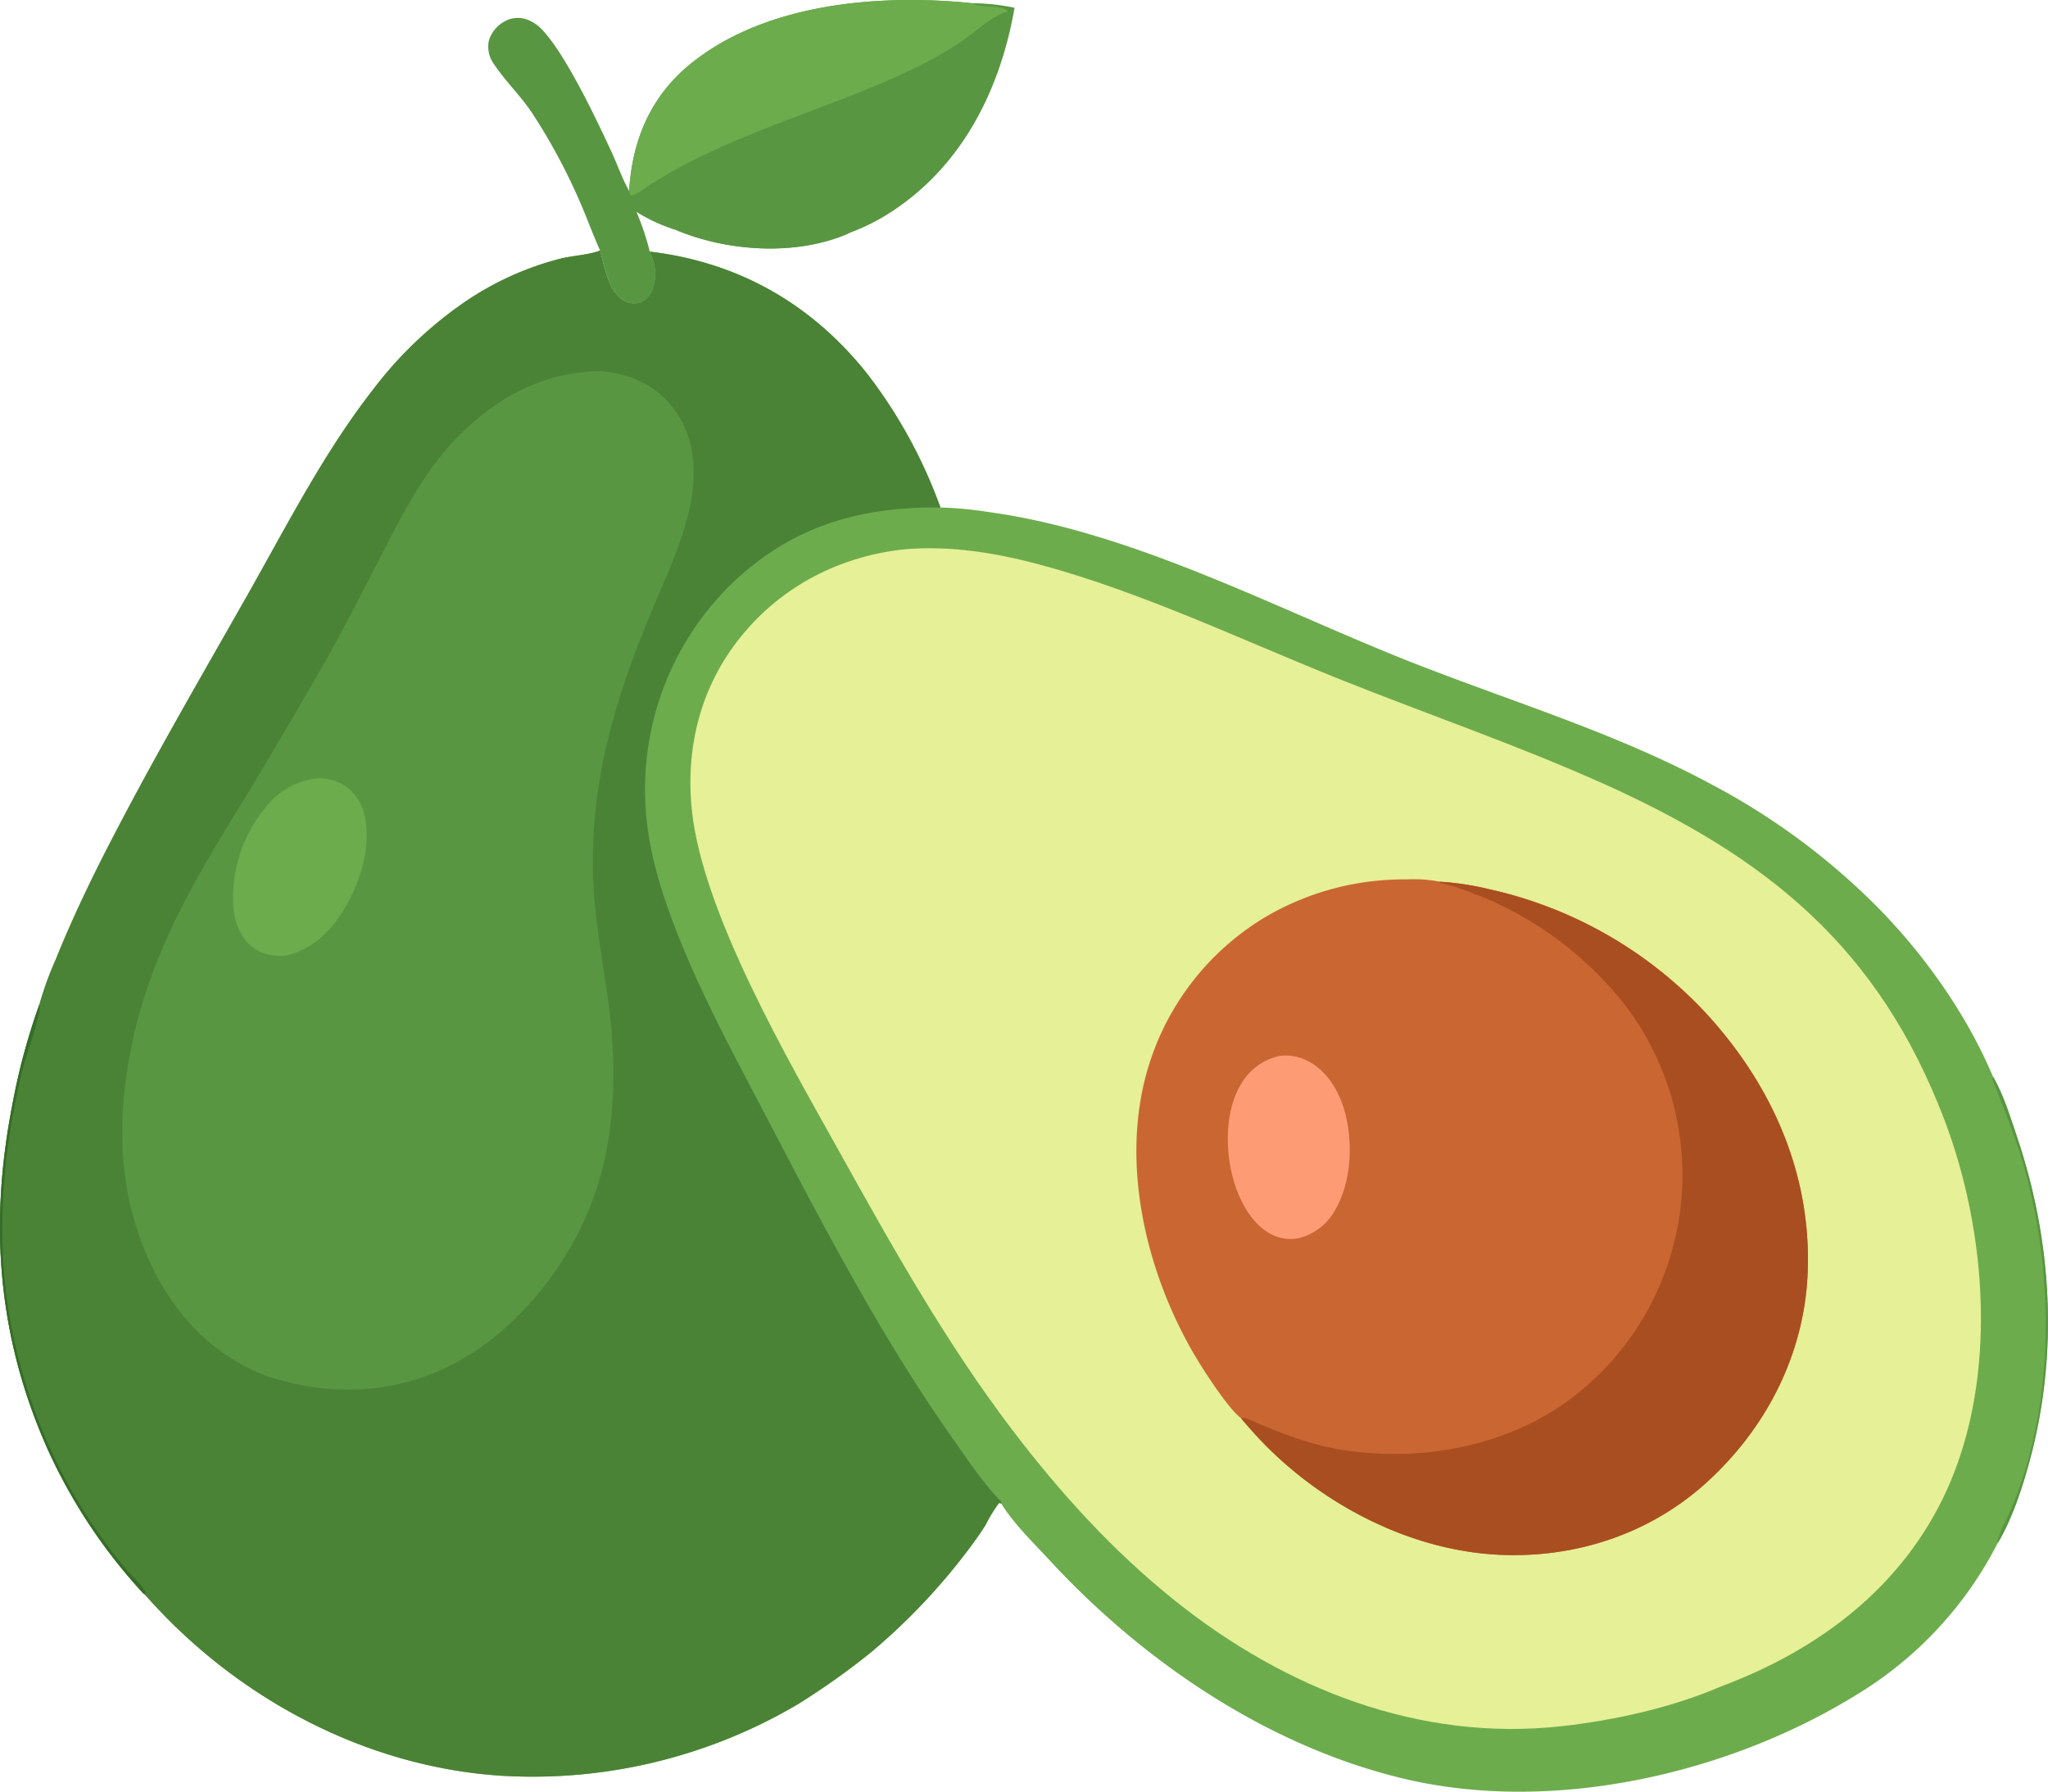
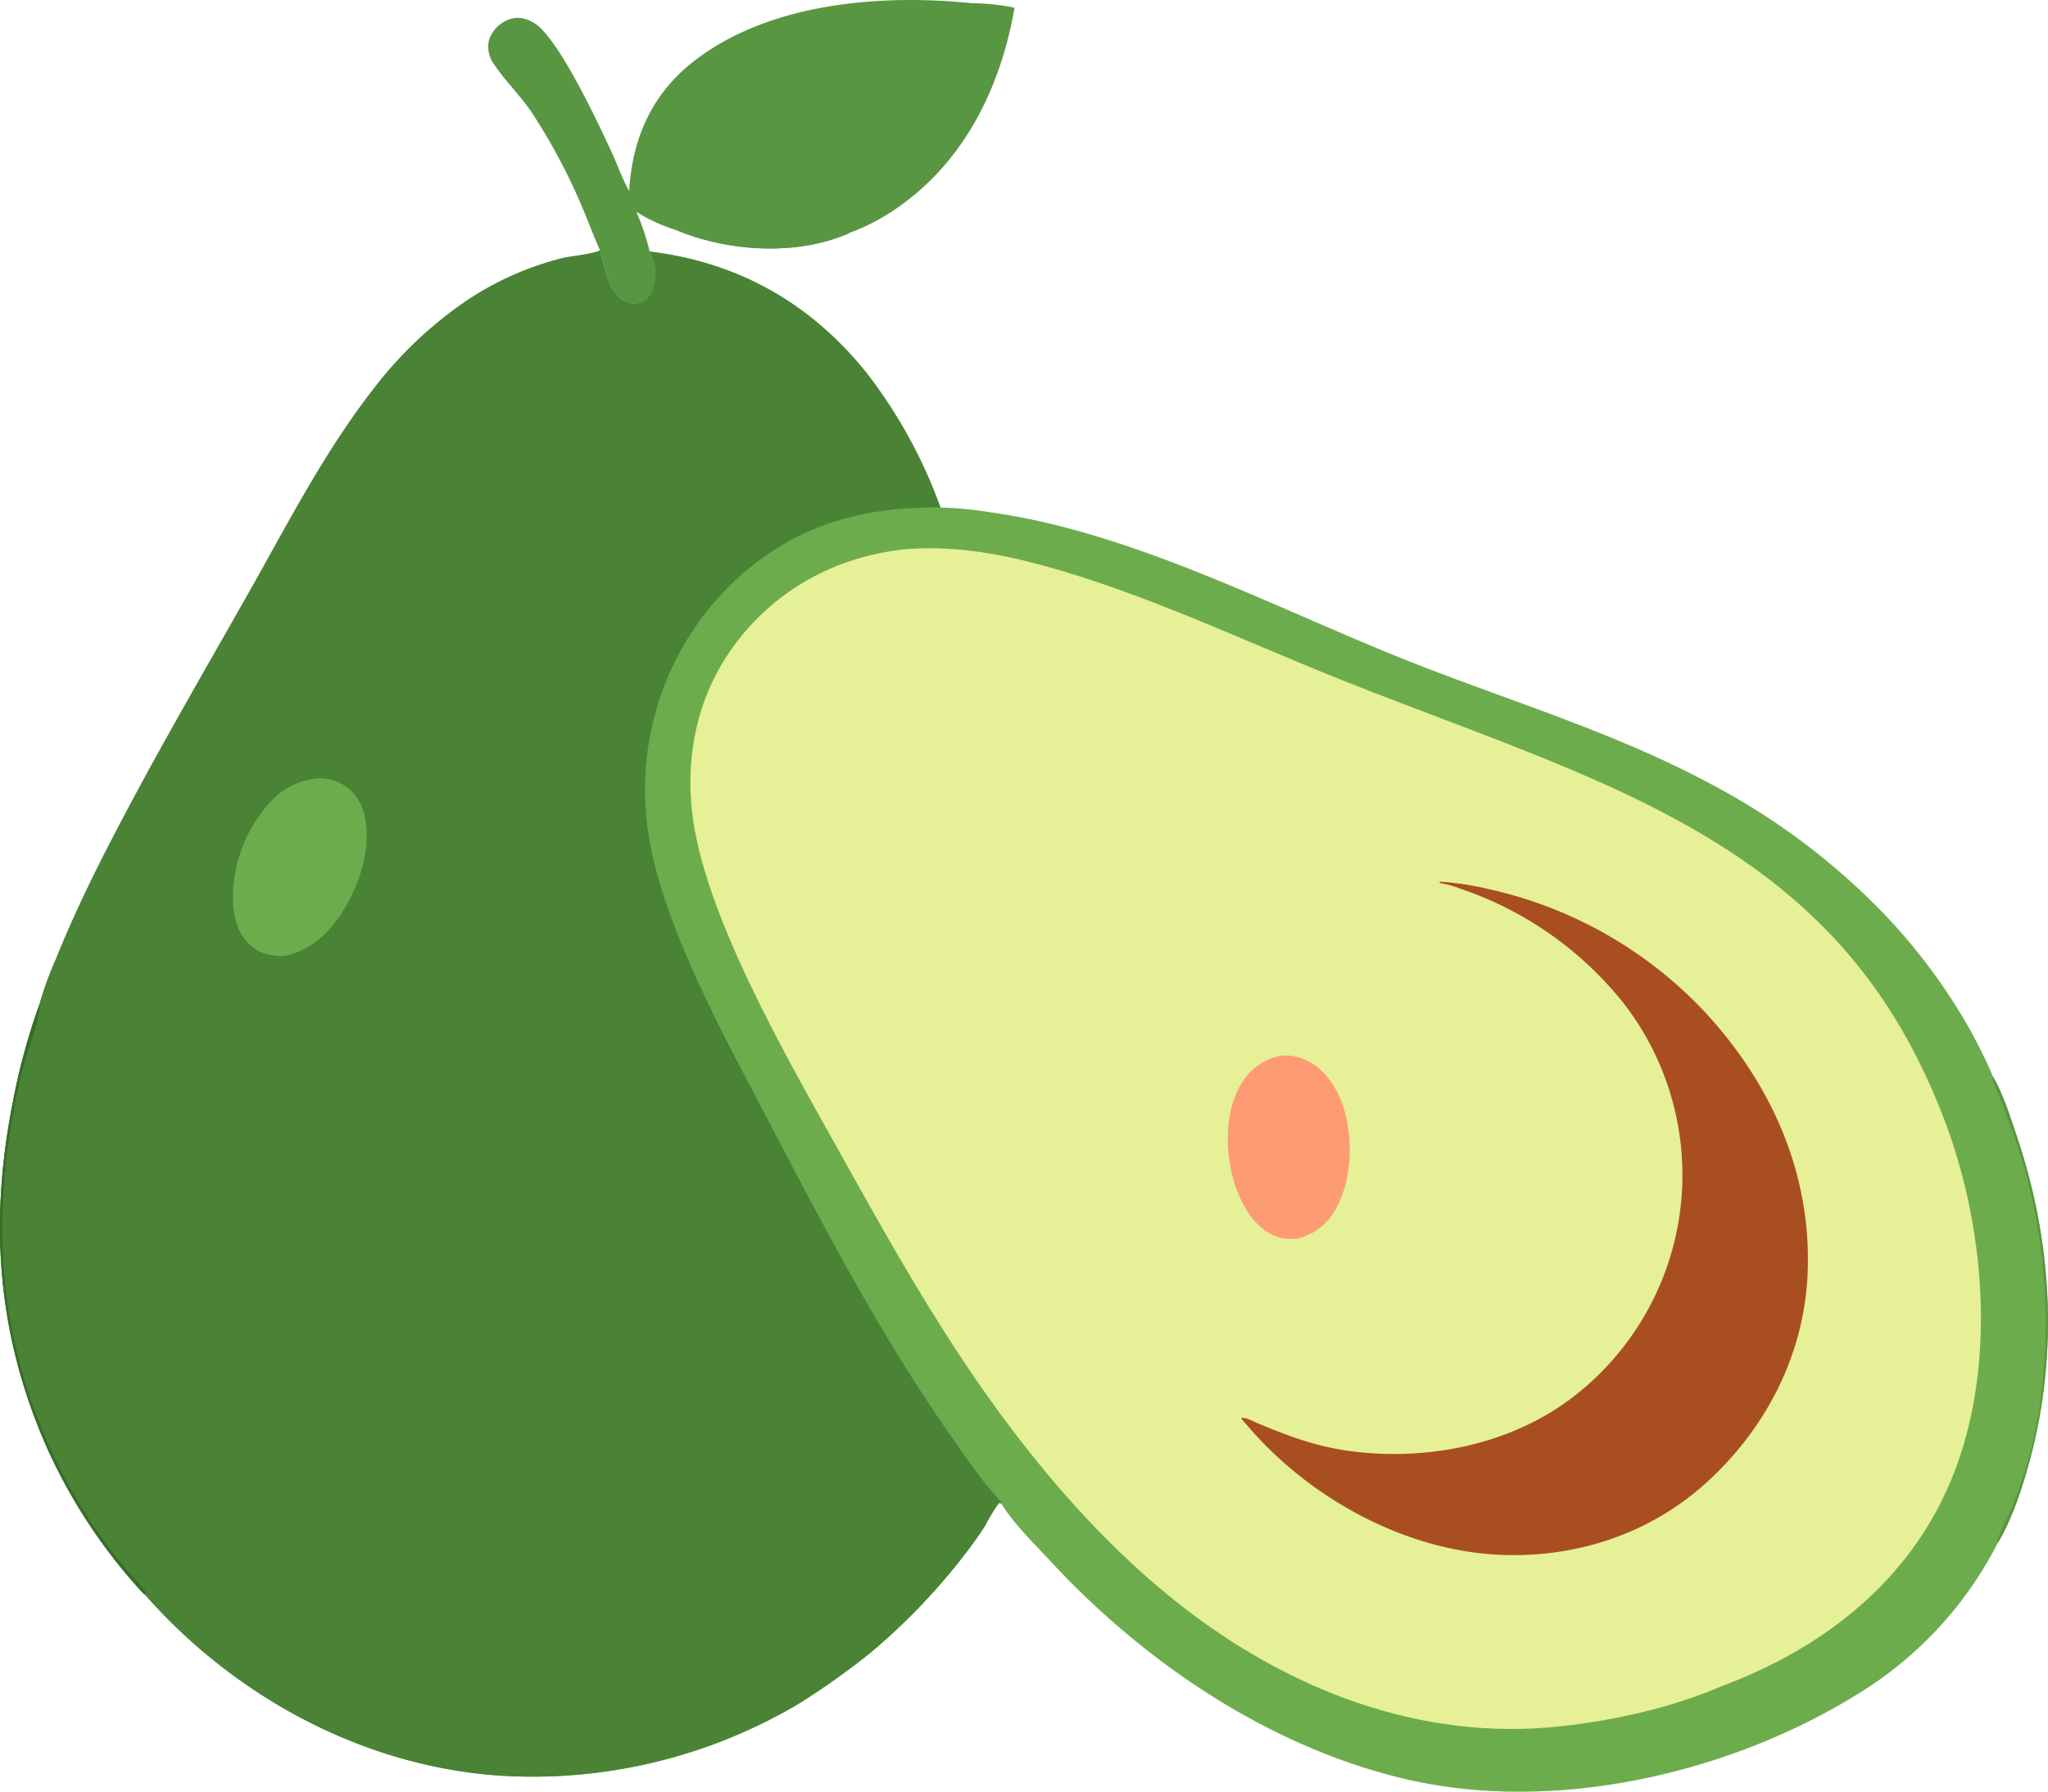
<svg xmlns="http://www.w3.org/2000/svg" id="e25eeafd-9ce6-43fb-9c8d-7953bf473d1d" data-name="圖層 1" width="498" height="435.78" viewBox="0 0 498 435.78">
  <title>牛油果2</title>
  <g>
    <path d="M146.9,64c1.06,3.87,2,9.84,5.65,12.1a4.94,4.94,0,0,0,3.85.66,5,5,0,0,0,3-2.69,10.91,10.91,0,0,0,.08-8.54c-.17-.41-.34-.82-.53-1.23C180.53,66.86,198.35,77,211.86,94a119.77,119.77,0,0,1,17.82,32.54,90.68,90.68,0,0,1,11.85,1.13C276.89,132.52,312,151.55,345,164.49c24.29,9.51,49.44,17.09,72.47,29.55a166.12,166.12,0,0,1,39.76,29.4c11.55,11.62,22.05,26.42,28.41,41.58,2.53,4.38,4.17,9.79,5.79,14.58,8.53,25.26,10.12,52.51,3.2,78.36-1.78,6.68-4.28,14.43-7.82,20.37a92,92,0,0,1-34.27,36.92c-31.3,19.38-73.91,29.08-110.11,20.49-33-7.85-63.3-28.36-86.14-53.08-3.94-4.26-8.77-8.9-11.81-13.85l-.57-.13a34.57,34.57,0,0,0-3.24,5.28c-1.14,1.89-2.47,3.69-3.77,5.47a151.81,151.81,0,0,1-24.2,25.63A179.83,179.83,0,0,1,195,417.62,126.88,126.88,0,0,1,122.85,435c-33.28-2.16-64.67-19.1-86.56-44l-.47-.34A132.48,132.48,0,0,1,13,356.49C.53,329.1-1.76,301.31,4,271.86a155.33,155.33,0,0,1,6.59-24.47,81.31,81.31,0,0,1,4-11c4-9.95,8.63-19.55,13.56-29.08,10.44-20.18,21.94-39.92,33.14-59.68,9.57-16.9,18.4-34.31,30.36-49.69a97.14,97.14,0,0,1,22.27-21.32A73.93,73.93,0,0,1,137.33,66c2.94-.71,6.35-.85,9.18-1.8Z" transform="translate(-1 -3.11)" fill="#6dac4d" />
    <path d="M146.9,64c1.06,3.87,2,9.84,5.65,12.1a4.94,4.94,0,0,0,3.85.66,5,5,0,0,0,3-2.69,10.91,10.91,0,0,0,.08-8.54c-.17-.41-.34-.82-.53-1.23C180.53,66.86,198.35,77,211.86,94a119.77,119.77,0,0,1,17.82,32.54c-20-.23-36.71,4.77-51.28,19.05a69.74,69.74,0,0,0-20.54,49c-.1,10.39,2.2,19.94,5.64,29.65,6.54,18.47,16.33,36.07,25.37,53.41,13.38,25.63,27.13,51.69,43.8,75.35,3.64,5.16,7.37,10.78,11.76,15.32l.09.46-.57-.13a34.57,34.57,0,0,0-3.24,5.28c-1.14,1.89-2.47,3.69-3.77,5.47a151.81,151.81,0,0,1-24.2,25.63A179.83,179.83,0,0,1,195,417.62,126.88,126.88,0,0,1,122.85,435c-33.28-2.16-64.67-19.1-86.56-44l-.47-.34A132.48,132.48,0,0,1,13,356.49C.53,329.1-1.76,301.31,4,271.86a155.33,155.33,0,0,1,6.59-24.47,81.31,81.31,0,0,1,4-11c4-9.95,8.63-19.55,13.56-29.08,10.44-20.18,21.94-39.92,33.14-59.68,9.57-16.9,18.4-34.31,30.36-49.69a97.14,97.14,0,0,1,22.27-21.32A73.93,73.93,0,0,1,137.33,66c2.94-.71,6.35-.85,9.18-1.8Z" transform="translate(-1 -3.11)" fill="#4b8336" />
    <path d="M10.59,247.39c0,.15.05.3.06.46.24,2.14-3.6,13-4.32,16C1.34,285-.35,306.75,4.27,328.1a130.91,130.91,0,0,0,17.41,43,132.37,132.37,0,0,0,9.84,13.48c1.07,1.32,4.29,4.37,4.8,5.65a2,2,0,0,1,0,.72l-.47-.34A132.48,132.48,0,0,1,13,356.49C.53,329.1-1.76,301.31,4,271.86A155.33,155.33,0,0,1,10.59,247.39Z" transform="translate(-1 -3.11)" fill="#366d28" />
-     <path d="M143.33,93.63c3.11-.63,7.26.06,10.25,1a22.28,22.28,0,0,1,13.34,11.25c7.48,14.88-2,32.58-7.7,46.43-8.78,21.22-14.73,41-14,64.16.29,9.54,2.07,18.89,3.42,28.31,2.29,15.89,2.37,32.67-2.75,48-5.76,17.29-19.21,34.45-35.66,42.59-14.26,7.06-29.91,7.32-44.77,2.27a47.67,47.67,0,0,1-13.54-8.07C39.34,319,32.28,301.52,31,285.39c-1.15-15,1.67-30.69,6.79-44.77,6-16.42,15.11-31,24.2-45.77q9-15,17.74-30.2c4.54-8,8.75-16.31,13-24.51,5-9.72,9.91-19.8,17.13-28.1C118.37,102.27,130.15,94.56,143.33,93.63Z" transform="translate(-1 -3.11)" fill="#599642" />
    <path d="M78.57,192.4a11.72,11.72,0,0,1,6.12,1.72,11.6,11.6,0,0,1,5,7.58c1.73,8-1.5,17.31-5.9,23.93-3.35,5-7.74,8.82-13.77,10-3.06,0-5.64-.43-8.06-2.53-2.84-2.47-4-6.21-4.26-9.85A34.48,34.48,0,0,1,66,199,17.92,17.92,0,0,1,78.57,192.4Z" transform="translate(-1 -3.11)" fill="#6dac4d" />
    <path d="M486.85,378.33l-.05-.06c-.41-1.13,2.29-6,2.88-7.38,10.94-25.19,10.95-56.59,3.82-82.79-2.13-7.82-5.1-15-8.06-22.53l.24-.55c2.53,4.38,4.17,9.79,5.79,14.58,8.53,25.26,10.12,52.51,3.2,78.36C492.89,364.64,490.39,372.39,486.85,378.33Z" transform="translate(-1 -3.11)" fill="#599642" />
    <path d="M221.36,136.67c10.85-.85,21.56.87,32,3.64,24.64,6.54,49,18.19,72.67,27.7,21.56,8.67,43.6,16.18,64.82,25.69,40.05,18,67.06,39.92,83,81.88,10.4,27.44,12.91,62.8.52,90-10.75,23.57-31.08,38.81-54.82,47.68-11.9,5.15-25.91,8.26-38.76,9.69-34.64,3.86-67.28-9.1-94.08-30.52-15-12-27.85-26.15-39.44-41.38-16.18-21.27-29.15-44.42-42.11-67.71-12.44-22.33-33.21-58-35.9-82.95-1.66-15.39,2.1-30.37,11.92-42.46C191.26,145.48,205.51,138.26,221.36,136.67Z" transform="translate(-1 -3.11)" fill="#e6f096" />
-     <path d="M302.79,348.05c-3.23-2.41-9.4-12.05-11.56-15.78-11.43-19.71-17.59-45.35-11.53-67.78a64.14,64.14,0,0,1,29.61-38.7A66.5,66.5,0,0,1,343,217a33.73,33.73,0,0,1,8.11.55,69,69,0,0,1,11.95,1.81,102.31,102.31,0,0,1,52.62,30c16.14,17.49,25.88,39.27,24.88,63.39-.82,19.69-10,37.62-24.48,50.83-13.87,12.66-32.12,18.6-50.77,17.66-22.36-1.13-44.67-13.16-59.54-29.76C304.75,350.36,303.73,349.23,302.79,348.05Z" transform="translate(-1 -3.11)" fill="#ca6632" />
    <path d="M351.1,217.56a69,69,0,0,1,11.95,1.81,102.31,102.31,0,0,1,52.62,30c16.14,17.49,25.88,39.27,24.88,63.39-.82,19.69-10,37.62-24.48,50.83-13.87,12.66-32.12,18.6-50.77,17.66-22.36-1.13-44.67-13.16-59.54-29.76-1-1.13-2-2.26-3-3.44.93-.4,3,.78,4,1.19,7.26,3.08,14.18,5.63,22.06,6.73,18.78,2.63,39.33-1.34,54.59-13a68.14,68.14,0,0,0,12.06-96.28,85.83,85.83,0,0,0-39.27-27.4,24.6,24.6,0,0,0-4.83-1.36l-.28,0Z" transform="translate(-1 -3.11)" fill="#a94e21" />
    <path d="M312.37,259.89a11.9,11.9,0,0,1,6.94,1.43c4.58,2.47,7.42,7.46,8.74,12.34,2,7.46,1.57,16.91-2.37,23.7a13.91,13.91,0,0,1-9,6.93,10.3,10.3,0,0,1-7.15-1.31c-4.86-2.88-7.66-9-8.95-14.24-1.68-6.94-1.56-16,2.38-22.25A14.23,14.23,0,0,1,312.37,259.89Z" transform="translate(-1 -3.11)" fill="#fd9c74" />
    <path d="M154,49.62c0-.91.12-1.83.21-2.74,1.2-11.4,5.85-21.11,14.87-28.37C187.31,3.84,214.92,1.57,237.47,3.9A50.33,50.33,0,0,1,247.7,5C244.41,24,235.76,42,219.59,53.38a50.84,50.84,0,0,1-12,6.36,8,8,0,0,1-.82.39c-12.57,5.22-28.76,4.13-41.16-1a40.8,40.8,0,0,1-9.85-4.49A60.37,60.37,0,0,1,159,64.33c.19.41.36.82.53,1.23a10.91,10.91,0,0,1-.08,8.54,5,5,0,0,1-3,2.69,4.94,4.94,0,0,1-3.85-.66C148.89,73.87,148,67.9,146.9,64c-1.63-3.64-3-7.41-4.57-11.07a144.56,144.56,0,0,0-11.85-22.2c-2.78-4.21-6.44-7.69-9.22-11.82a7.24,7.24,0,0,1-1.41-5.8,7.83,7.83,0,0,1,3.72-4.72,6.52,6.52,0,0,1,5.19-.66,9.56,9.56,0,0,1,4.35,2.91c5.66,6.16,13,21.64,16.62,29.48,1.4,3,2.51,6.32,4.15,9.23C153.92,49.46,154,49.54,154,49.62Z" transform="translate(-1 -3.11)" fill="#599642" />
-     <path d="M154,49.62c0-.91.12-1.83.21-2.74,1.2-11.4,5.85-21.11,14.87-28.37C187.31,3.84,214.92,1.57,237.47,3.9l.41.19c2.4,1.07,5.58.12,8,1.51V6l-.42.11c-3.29,1-7.63,5-10.63,7.05a90.17,90.17,0,0,1-9.2,5.42c-22,11.14-46.73,16.45-67.56,30.12-.84.55-2.84,2.17-3.82,1.89Z" transform="translate(-1 -3.11)" fill="#6dac4d" />
    <path d="M165.57,59.13l.5-.31c10,2.92,17.58,4.85,28.1,3.72a38.45,38.45,0,0,0,6.31-1.13c1.8-.51,4.61-1.92,6.41-1.93a1.86,1.86,0,0,1,.66.26,8,8,0,0,1-.82.39C194.16,65.35,178,64.26,165.57,59.13Z" transform="translate(-1 -3.11)" fill="#599642" />
  </g>
</svg>